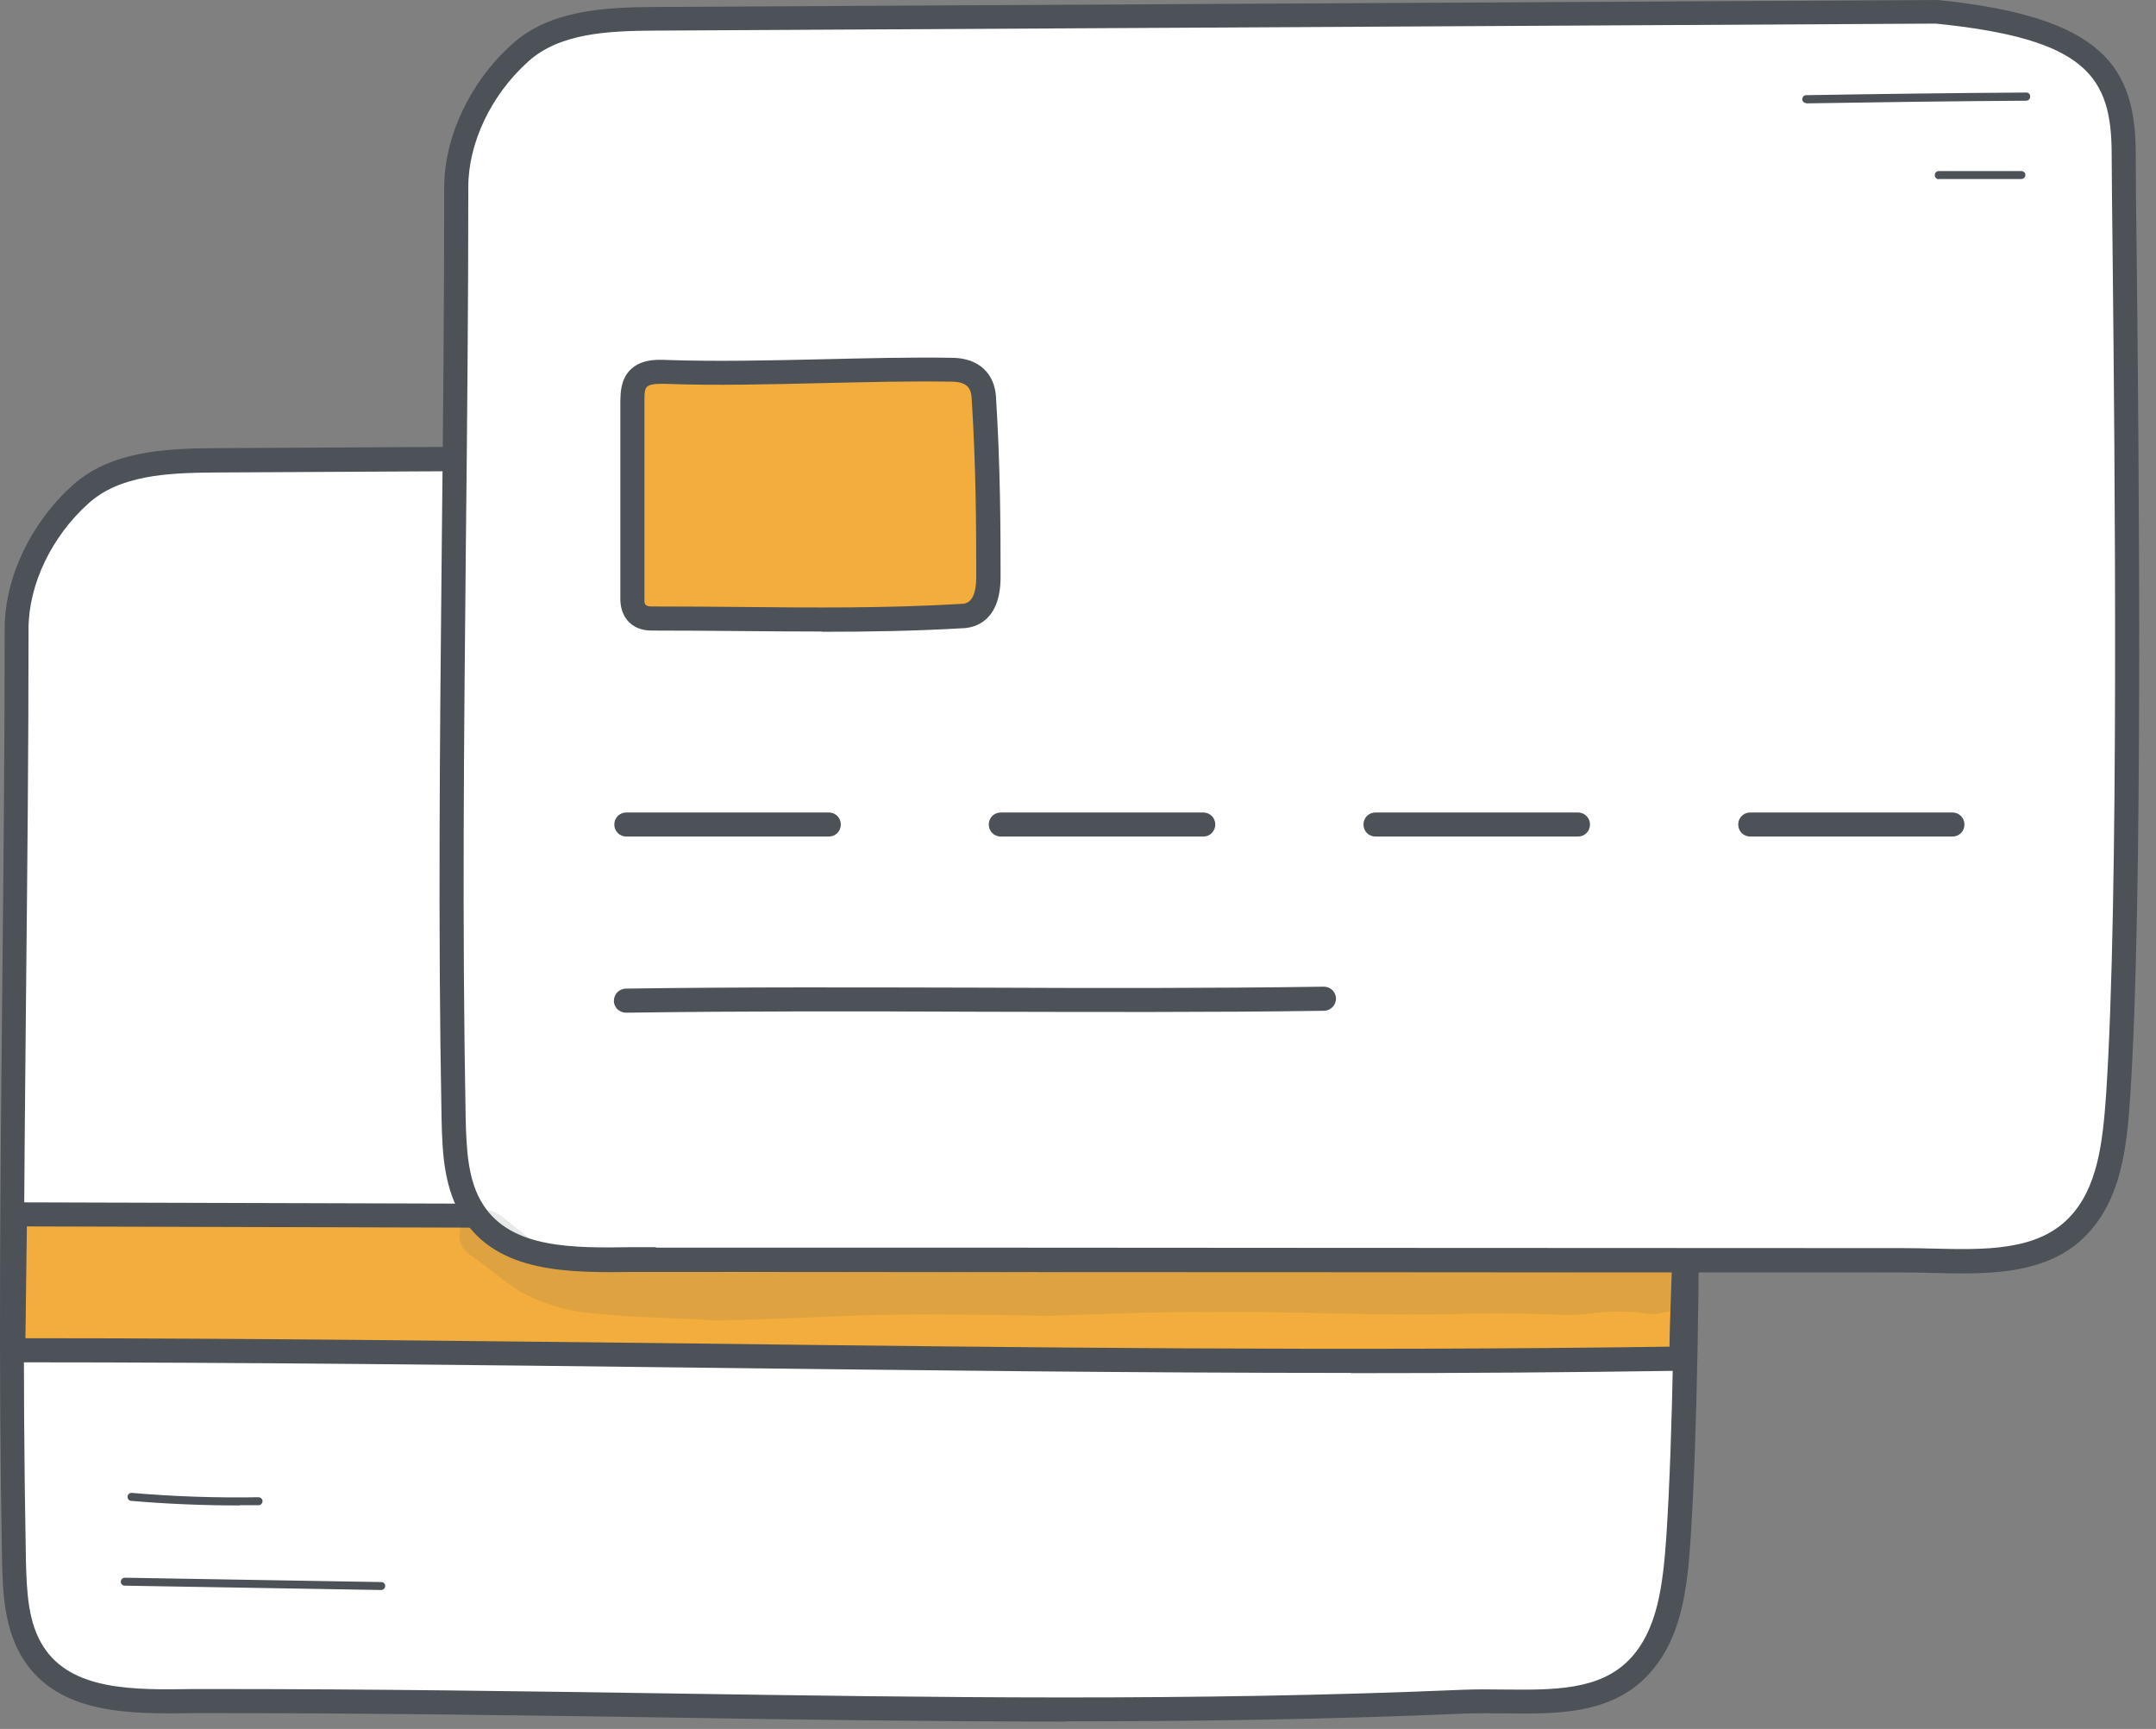
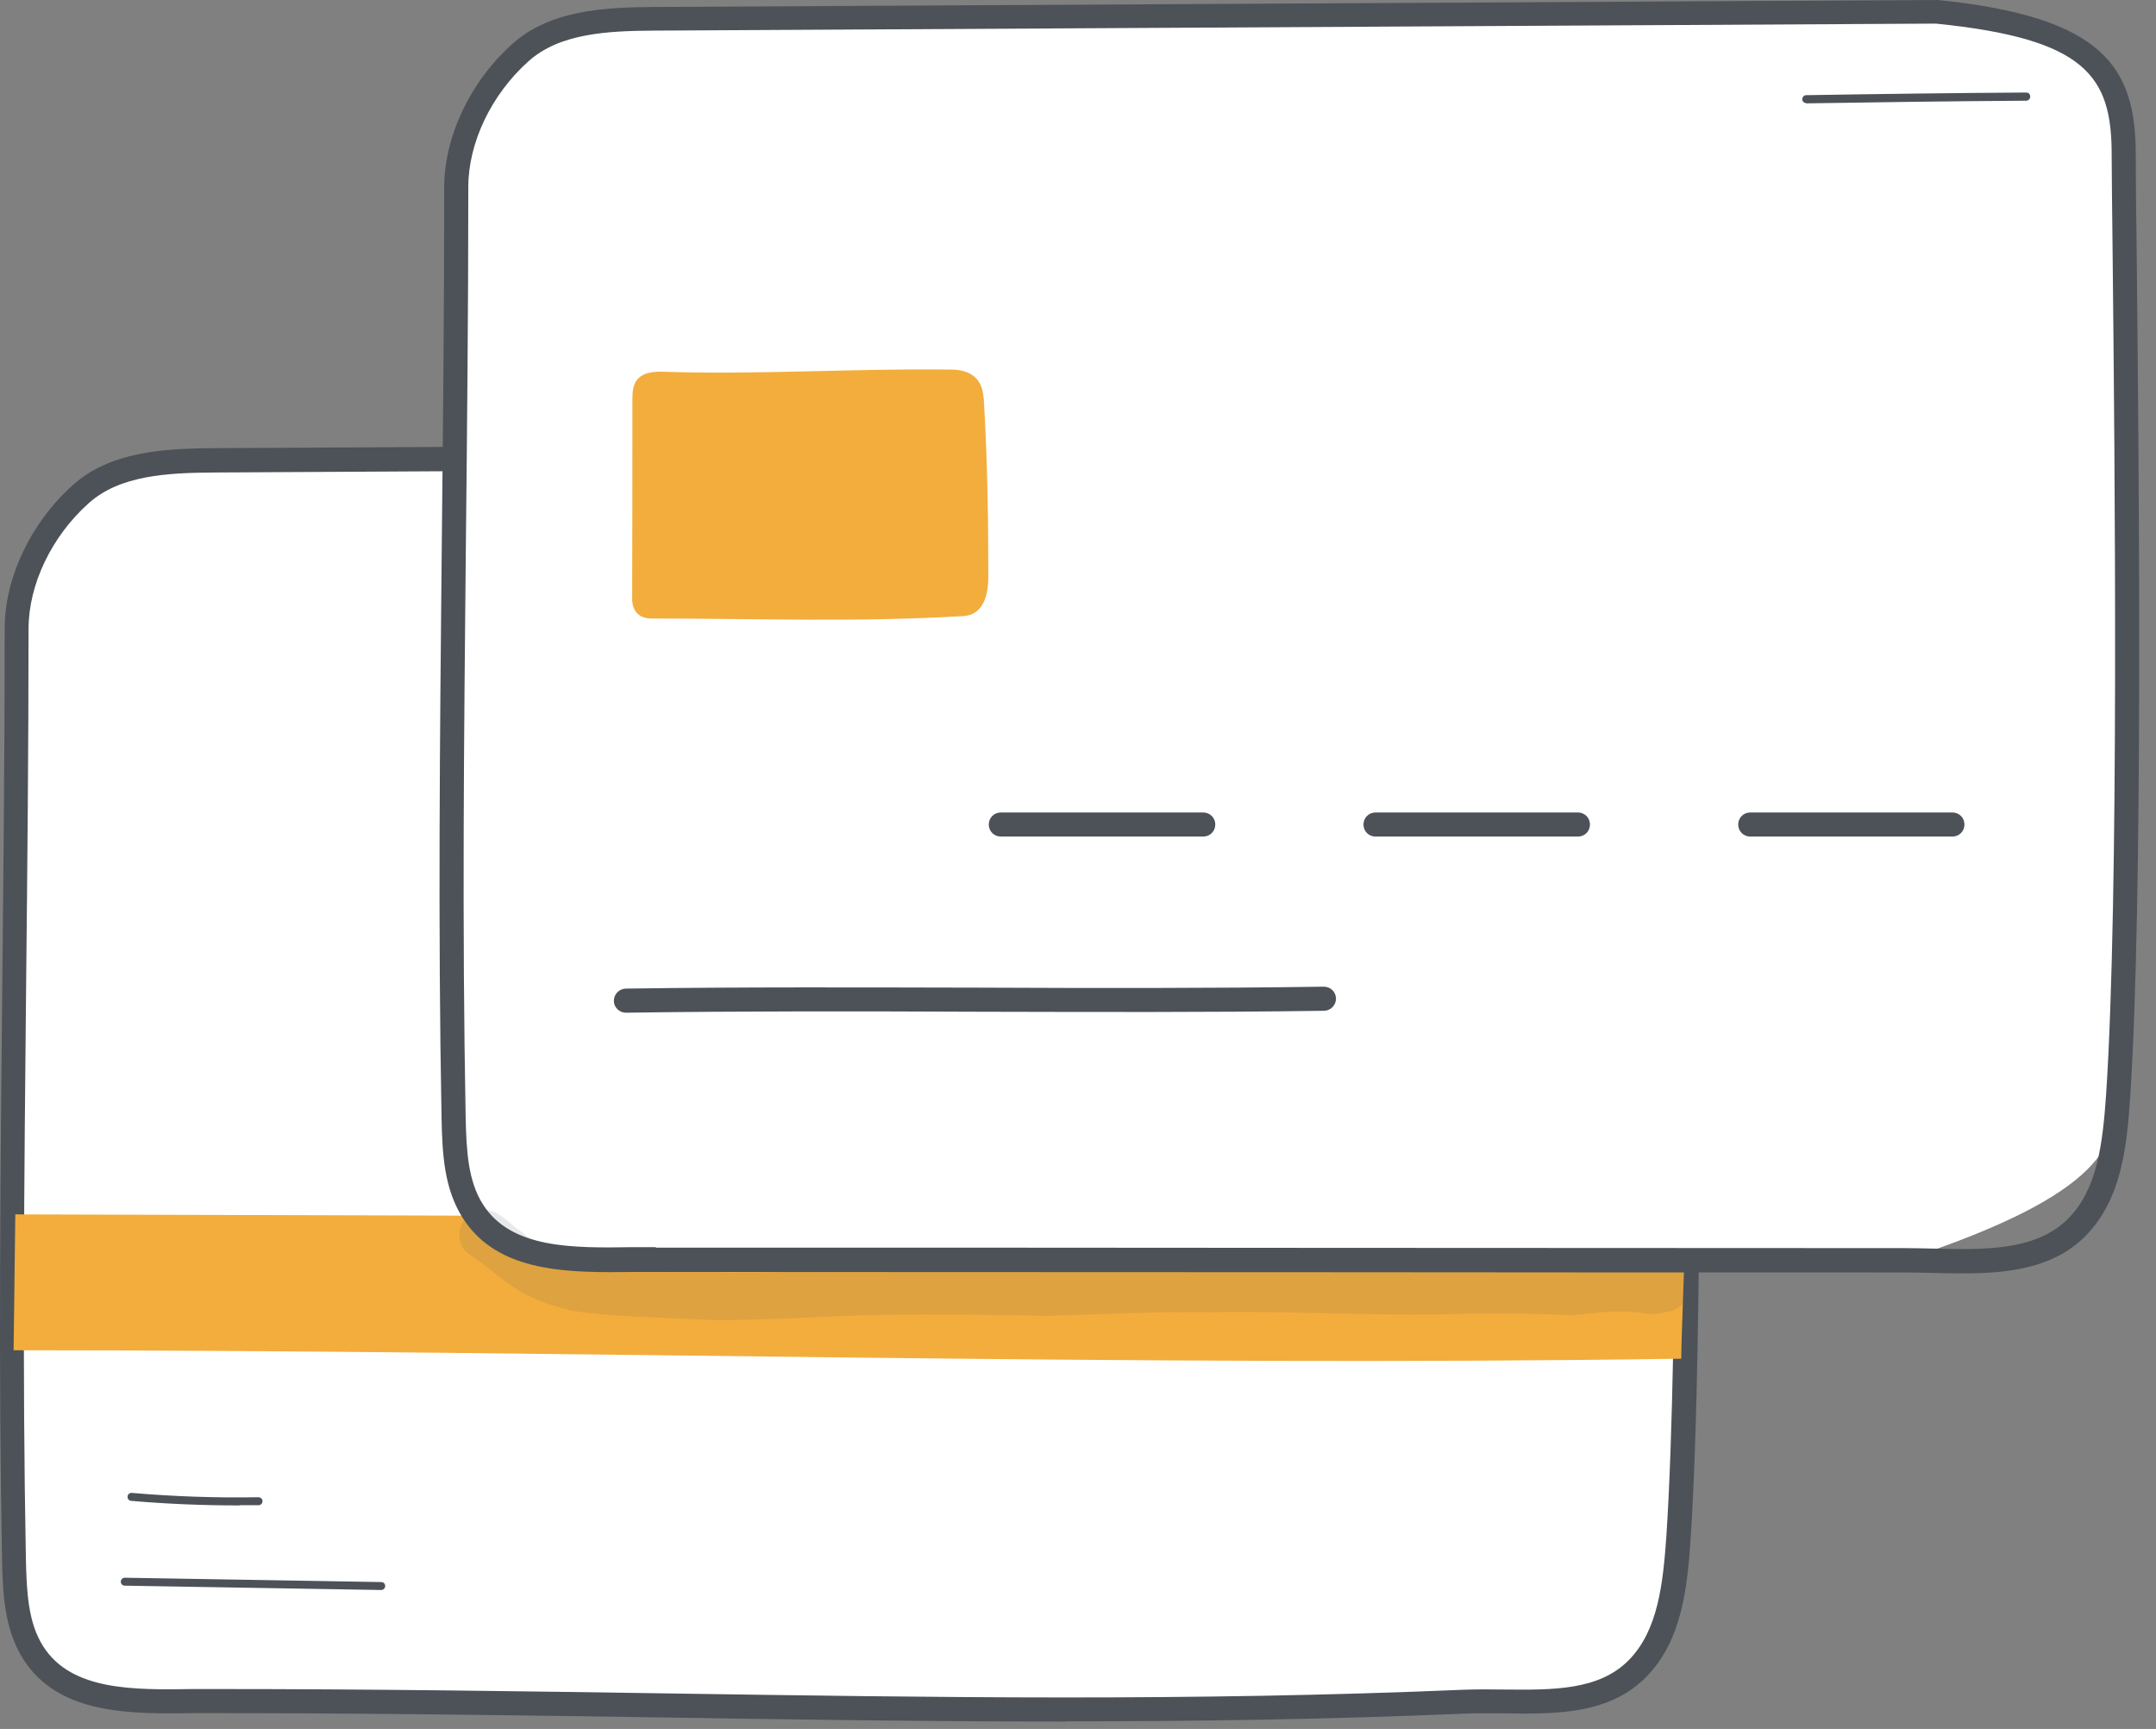
<svg xmlns="http://www.w3.org/2000/svg" width="101" height="81" viewBox="0 0 101 81" fill="none">
  <rect x="0" y="0" width="101" height="81" fill="#808080" stroke="none" />
  <path d="M70.127 21.233C50.113 21.346 30.11 21.448 10.096 21.561C7.873 21.572 5.434 21.662 3.786 23.152C2.037 24.721 0.784 27.103 0.784 29.451C0.784 44.543 0.388 58.574 0.659 73.034C0.693 74.547 0.75 76.15 1.562 77.426C3.244 80.056 7.015 79.683 10.141 79.683C31.284 79.683 49.04 80.552 68.558 79.717C71.436 79.593 74.732 80.203 76.73 78.126C78.254 76.545 78.48 74.163 78.615 71.985C79.372 60.561 78.886 32.42 78.886 27.927C78.886 24.01 77.52 21.978 70.115 21.233H70.127Z" fill="white" />
  <path d="M49.921 80.654C43.713 80.654 37.516 80.564 31.126 80.462C24.41 80.361 17.468 80.259 10.142 80.259C9.803 80.259 9.453 80.259 9.092 80.259C6.123 80.304 2.748 80.338 1.089 77.73C0.163 76.274 0.129 74.479 0.095 73.046C-0.074 64.026 0.016 55.335 0.107 46.135C0.163 40.728 0.219 35.129 0.219 29.451C0.219 27.069 1.439 24.495 3.403 22.734C5.152 21.154 7.67 21.007 10.097 20.996L70.127 20.669C70.127 20.669 70.172 20.669 70.183 20.669C77.984 21.459 79.462 23.829 79.462 27.927C79.462 28.762 79.474 30.422 79.507 32.645C79.609 42.41 79.812 62.706 79.203 72.019C79.045 74.491 78.762 76.85 77.159 78.52C75.421 80.327 72.904 80.304 70.466 80.27C69.845 80.27 69.213 80.259 68.603 80.281C62.248 80.552 56.084 80.643 49.932 80.643L49.921 80.654ZM10.142 79.13C17.479 79.13 24.433 79.232 31.149 79.333C43.826 79.525 55.802 79.706 68.535 79.164C69.168 79.141 69.822 79.141 70.454 79.153C72.757 79.175 74.924 79.198 76.324 77.753C77.668 76.365 77.904 74.22 78.063 71.962C78.672 62.694 78.469 42.421 78.367 32.668C78.345 30.444 78.322 28.774 78.322 27.938C78.322 24.281 77.137 22.52 70.082 21.809L10.085 22.136C7.794 22.148 5.604 22.272 4.148 23.581C2.409 25.139 1.337 27.396 1.337 29.462C1.337 35.151 1.28 40.75 1.224 46.157C1.134 55.346 1.043 64.026 1.213 73.034C1.247 74.626 1.326 76.037 2.026 77.132C3.346 79.209 6.259 79.175 9.058 79.13C9.419 79.13 9.769 79.13 10.119 79.13H10.142Z" fill="#4C5258" />
  <path d="M0.638 63.259C27.503 63.259 52.665 64.038 78.763 63.654C78.729 63.631 78.978 57.118 78.978 57.118L0.717 56.892L0.638 63.259Z" fill="#F3AD3D" />
-   <path d="M63.287 64.32C53.139 64.32 43.059 64.196 32.595 64.072C22.232 63.947 11.508 63.823 0.638 63.823C0.491 63.823 0.344 63.767 0.232 63.654C0.13 63.541 0.062 63.406 0.073 63.248L0.153 56.881C0.153 56.576 0.412 56.328 0.717 56.328L78.978 56.554C79.136 56.554 79.282 56.621 79.384 56.723C79.486 56.836 79.542 56.983 79.542 57.141C79.452 59.556 79.328 63.225 79.328 63.597C79.328 63.676 79.328 63.755 79.305 63.823C79.226 64.049 79.023 64.207 78.775 64.218C73.559 64.297 68.412 64.331 63.287 64.331V64.32ZM1.214 62.694C11.892 62.694 22.424 62.83 32.606 62.943C48.172 63.135 62.881 63.304 78.21 63.09C78.21 62.559 78.244 61.724 78.289 60.346C78.323 59.319 78.357 58.292 78.379 57.671L1.259 57.457L1.191 62.694H1.214Z" fill="#4C5258" />
-   <path d="M90.717 0.564C70.703 0.677 50.7 0.779 30.686 0.892C28.462 0.903 26.024 0.993 24.376 2.483C22.626 4.053 21.373 6.434 21.373 8.782C21.373 23.875 20.978 37.906 21.249 52.366C21.283 53.878 21.34 55.481 22.152 56.757C23.834 59.387 27.605 59.014 30.731 59.014C51.874 59.014 70.962 59.048 89.147 59.048C92.026 59.048 95.322 59.534 97.32 57.457C98.844 55.876 99.07 53.495 99.205 51.316C99.962 39.892 99.476 11.751 99.476 7.258C99.476 3.341 98.11 1.309 90.705 0.564H90.717Z" fill="white" />
+   <path d="M90.717 0.564C70.703 0.677 50.7 0.779 30.686 0.892C28.462 0.903 26.024 0.993 24.376 2.483C22.626 4.053 21.373 6.434 21.373 8.782C21.373 23.875 20.978 37.906 21.249 52.366C21.283 53.878 21.34 55.481 22.152 56.757C23.834 59.387 27.605 59.014 30.731 59.014C51.874 59.014 70.962 59.048 89.147 59.048C98.844 55.876 99.07 53.495 99.205 51.316C99.962 39.892 99.476 11.751 99.476 7.258C99.476 3.341 98.11 1.309 90.705 0.564H90.717Z" fill="white" />
  <path d="M91.947 59.658C91.473 59.658 90.999 59.647 90.536 59.635C90.073 59.624 89.611 59.613 89.159 59.613C80.411 59.613 71.448 59.613 62.147 59.602C52.123 59.602 41.704 59.59 30.732 59.59C30.393 59.59 30.043 59.59 29.682 59.59C26.702 59.624 23.338 59.669 21.678 57.062C20.82 55.707 20.719 54.138 20.685 52.377C20.516 43.358 20.606 34.666 20.696 25.466C20.753 20.059 20.809 14.471 20.809 8.782C20.809 6.4 22.028 3.827 23.992 2.066C25.742 0.485 28.259 0.339 30.686 0.327L90.717 0C90.717 0 90.762 0 90.773 0C98.573 0.79 100.052 3.161 100.052 7.258C100.052 8.094 100.063 9.753 100.097 11.977C100.199 21.741 100.402 42.048 99.793 51.35C99.635 53.822 99.352 56.181 97.749 57.852C96.237 59.421 94.069 59.658 91.959 59.658H91.947ZM30.732 58.45C41.704 58.45 52.123 58.45 62.147 58.461C71.448 58.461 80.399 58.473 89.159 58.473C89.622 58.473 90.085 58.484 90.559 58.495C92.941 58.552 95.413 58.619 96.925 57.05C98.269 55.662 98.506 53.517 98.664 51.26C99.273 41.992 99.07 21.718 98.969 11.966C98.946 9.742 98.923 8.071 98.923 7.236C98.923 3.578 97.738 1.817 90.683 1.106L30.686 1.434C28.395 1.445 26.205 1.569 24.749 2.878C23.01 4.436 21.938 6.694 21.938 8.76C21.938 14.449 21.882 20.048 21.825 25.455C21.735 34.643 21.645 43.324 21.814 52.332C21.848 53.923 21.927 55.335 22.627 56.429C23.947 58.507 26.848 58.473 29.659 58.428C30.02 58.428 30.37 58.428 30.72 58.428L30.732 58.45Z" fill="#4C5258" />
-   <path d="M38.825 39.192H29.343C29.027 39.192 28.778 38.944 28.778 38.628C28.778 38.312 29.027 38.064 29.343 38.064H38.825C39.141 38.064 39.389 38.312 39.389 38.628C39.389 38.944 39.141 39.192 38.825 39.192Z" fill="#4C5258" />
  <path d="M56.367 39.192H46.885C46.569 39.192 46.32 38.944 46.32 38.628C46.32 38.312 46.569 38.064 46.885 38.064H56.367C56.683 38.064 56.931 38.312 56.931 38.628C56.931 38.944 56.683 39.192 56.367 39.192Z" fill="#4C5258" />
  <path d="M73.919 39.192H64.438C64.121 39.192 63.873 38.944 63.873 38.628C63.873 38.312 64.121 38.064 64.438 38.064H73.919C74.236 38.064 74.484 38.312 74.484 38.628C74.484 38.944 74.236 39.192 73.919 39.192Z" fill="#4C5258" />
  <path d="M91.463 39.192H81.992C81.676 39.192 81.428 38.944 81.428 38.628C81.428 38.312 81.676 38.064 81.992 38.064H91.463C91.779 38.064 92.027 38.312 92.027 38.628C92.027 38.944 91.779 39.192 91.463 39.192Z" fill="#4C5258" />
  <path d="M29.321 47.444C29.017 47.444 28.757 47.196 28.757 46.891C28.757 46.575 29.005 46.327 29.31 46.315C34.728 46.236 40.35 46.259 45.791 46.27C51.164 46.293 56.718 46.304 62.012 46.225C62.339 46.225 62.576 46.473 62.587 46.778C62.587 47.094 62.339 47.343 62.034 47.354C56.74 47.433 51.175 47.41 45.802 47.399C40.372 47.376 34.751 47.365 29.344 47.444H29.321Z" fill="#4C5258" />
  <path d="M46.072 18.625C46.016 17.643 45.35 17.327 44.605 17.316C40.248 17.248 35.439 17.564 31.172 17.418C30.687 17.395 30.122 17.418 29.829 17.813C29.637 18.072 29.625 18.422 29.625 18.75C29.625 21.978 29.625 24.834 29.614 28.074C29.614 28.345 29.716 28.977 30.517 28.977C35.597 28.977 40.067 29.157 45.124 28.864C46.05 28.808 46.298 27.916 46.298 27.035C46.298 24.597 46.276 21.865 46.084 18.637L46.072 18.625Z" fill="#F3AD3D" />
-   <path d="M38.497 29.586C37.211 29.586 35.935 29.575 34.626 29.564C33.282 29.552 31.928 29.541 30.517 29.541C29.975 29.541 29.648 29.327 29.467 29.146C29.094 28.774 29.061 28.277 29.061 28.074V18.75C29.072 18.411 29.083 17.892 29.399 17.474C29.896 16.808 30.788 16.842 31.217 16.864C33.542 16.944 36.071 16.887 38.52 16.831C40.552 16.785 42.651 16.729 44.638 16.763C45.835 16.785 46.591 17.474 46.659 18.603C46.862 21.865 46.873 24.665 46.873 27.035C46.873 29.101 45.677 29.394 45.169 29.428C42.866 29.564 40.687 29.598 38.509 29.598L38.497 29.586ZM30.957 17.982C30.709 17.982 30.393 18.005 30.28 18.151C30.189 18.276 30.189 18.547 30.189 18.75V28.074C30.178 28.164 30.189 28.288 30.257 28.345C30.325 28.401 30.426 28.412 30.517 28.412C31.928 28.412 33.294 28.424 34.637 28.435C38.148 28.469 41.455 28.503 45.09 28.288C45.519 28.266 45.733 27.837 45.733 27.024C45.733 24.665 45.722 21.888 45.519 18.659C45.496 18.264 45.372 17.892 44.604 17.881C42.64 17.847 40.552 17.903 38.531 17.948C36.059 18.005 33.508 18.072 31.16 17.982C31.104 17.982 31.036 17.982 30.957 17.982Z" fill="#4C5258" />
  <path d="M17.852 74.49L5.842 74.287C5.74 74.287 5.65 74.197 5.661 74.095C5.661 73.994 5.763 73.903 5.853 73.915L17.864 74.118C17.965 74.118 18.055 74.208 18.044 74.31C18.044 74.412 17.954 74.49 17.852 74.49Z" fill="#4C5258" />
  <path d="M11.226 70.528C9.532 70.528 7.828 70.46 6.146 70.314C6.044 70.314 5.965 70.212 5.977 70.111C5.977 70.009 6.078 69.93 6.18 69.941C8.144 70.111 10.142 70.178 12.106 70.144C12.208 70.144 12.298 70.224 12.298 70.325C12.298 70.427 12.219 70.517 12.117 70.517C11.824 70.517 11.53 70.517 11.237 70.517L11.226 70.528Z" fill="#4C5258" />
  <path d="M84.621 4.831C84.519 4.831 84.429 4.752 84.429 4.651C84.429 4.549 84.508 4.459 84.609 4.459C88.018 4.402 91.484 4.357 94.915 4.335C95.04 4.335 95.107 4.414 95.107 4.526C95.107 4.628 95.028 4.718 94.915 4.718C91.484 4.741 88.018 4.786 84.609 4.843L84.621 4.831Z" fill="#4C5258" />
-   <path d="M90.83 8.398C90.728 8.398 90.638 8.319 90.638 8.206C90.638 8.094 90.717 8.015 90.83 8.015H94.69C94.792 8.015 94.882 8.094 94.882 8.195C94.882 8.297 94.803 8.387 94.69 8.387H90.83V8.398Z" fill="#4C5258" />
  <g opacity="0.13">
    <path d="M77.239 59.229C77.239 59.229 77.171 59.229 77.16 59.24C77.104 59.24 77.058 59.263 77.013 59.274C76.968 59.285 76.923 59.297 76.878 59.308C76.663 59.308 76.449 59.274 76.234 59.263C75.343 59.184 74.462 59.387 73.582 59.421C71.979 59.353 70.365 59.184 68.762 59.116C67.181 59.06 65.612 59.184 64.032 59.218C62.587 59.206 61.142 59.116 59.686 59.139C56.254 59.218 52.823 59.489 49.391 59.59C46.276 59.647 43.171 59.353 40.056 59.489C38.329 59.511 36.602 59.635 34.875 59.635C33.102 59.635 31.353 59.376 29.592 59.297C26.916 59.229 26.036 59.082 24.422 57.705C23.902 57.366 23.462 56.791 22.83 56.689C21.611 56.475 21.001 58.213 22.085 58.834C23.236 59.624 23.157 59.714 24.399 60.527C25.178 60.945 26.025 61.238 26.894 61.419C29.05 61.735 31.251 61.712 33.418 61.848C36.071 61.848 38.712 61.645 41.365 61.599C43.939 61.554 46.501 61.599 49.075 61.645C51.626 61.566 54.166 61.441 56.717 61.475C60.612 61.407 64.506 61.667 68.4 61.554C70.139 61.498 71.888 61.543 73.627 61.611C74.507 61.554 75.376 61.396 76.257 61.453C76.426 61.453 76.584 61.475 76.754 61.486C76.9 61.509 77.047 61.532 77.194 61.543C77.081 61.543 77.013 61.543 77.239 61.554C77.262 61.554 77.273 61.554 77.296 61.554C77.318 61.554 77.352 61.554 77.374 61.554C77.363 61.554 77.341 61.554 77.318 61.554C77.555 61.577 77.803 61.52 78.029 61.464C78.12 61.464 78.198 61.453 78.289 61.419C80.005 60.764 78.944 58.484 77.25 59.218L77.239 59.229Z" fill="#4C5258" />
  </g>
</svg>